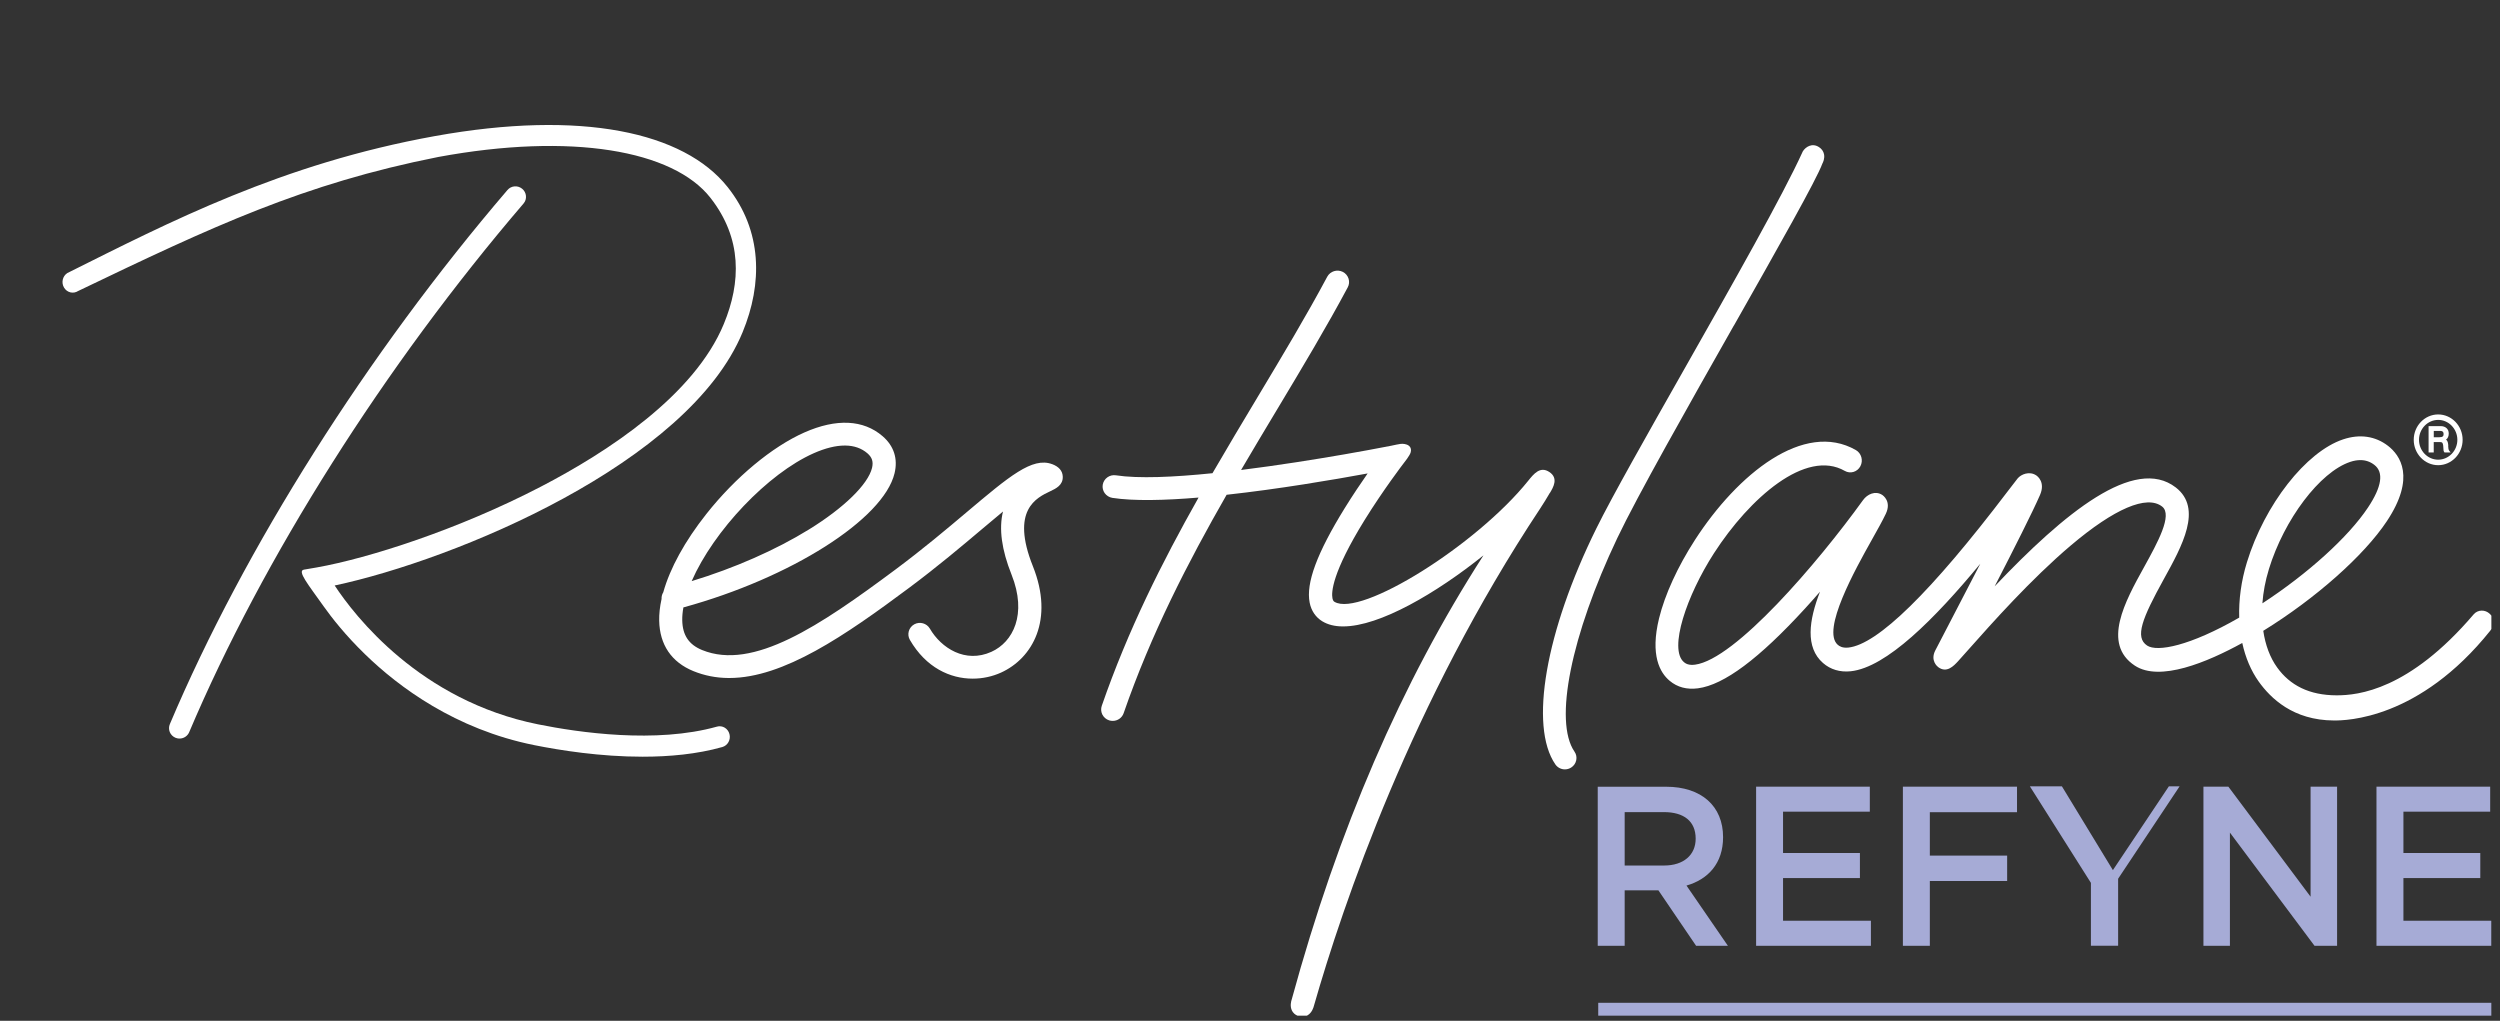
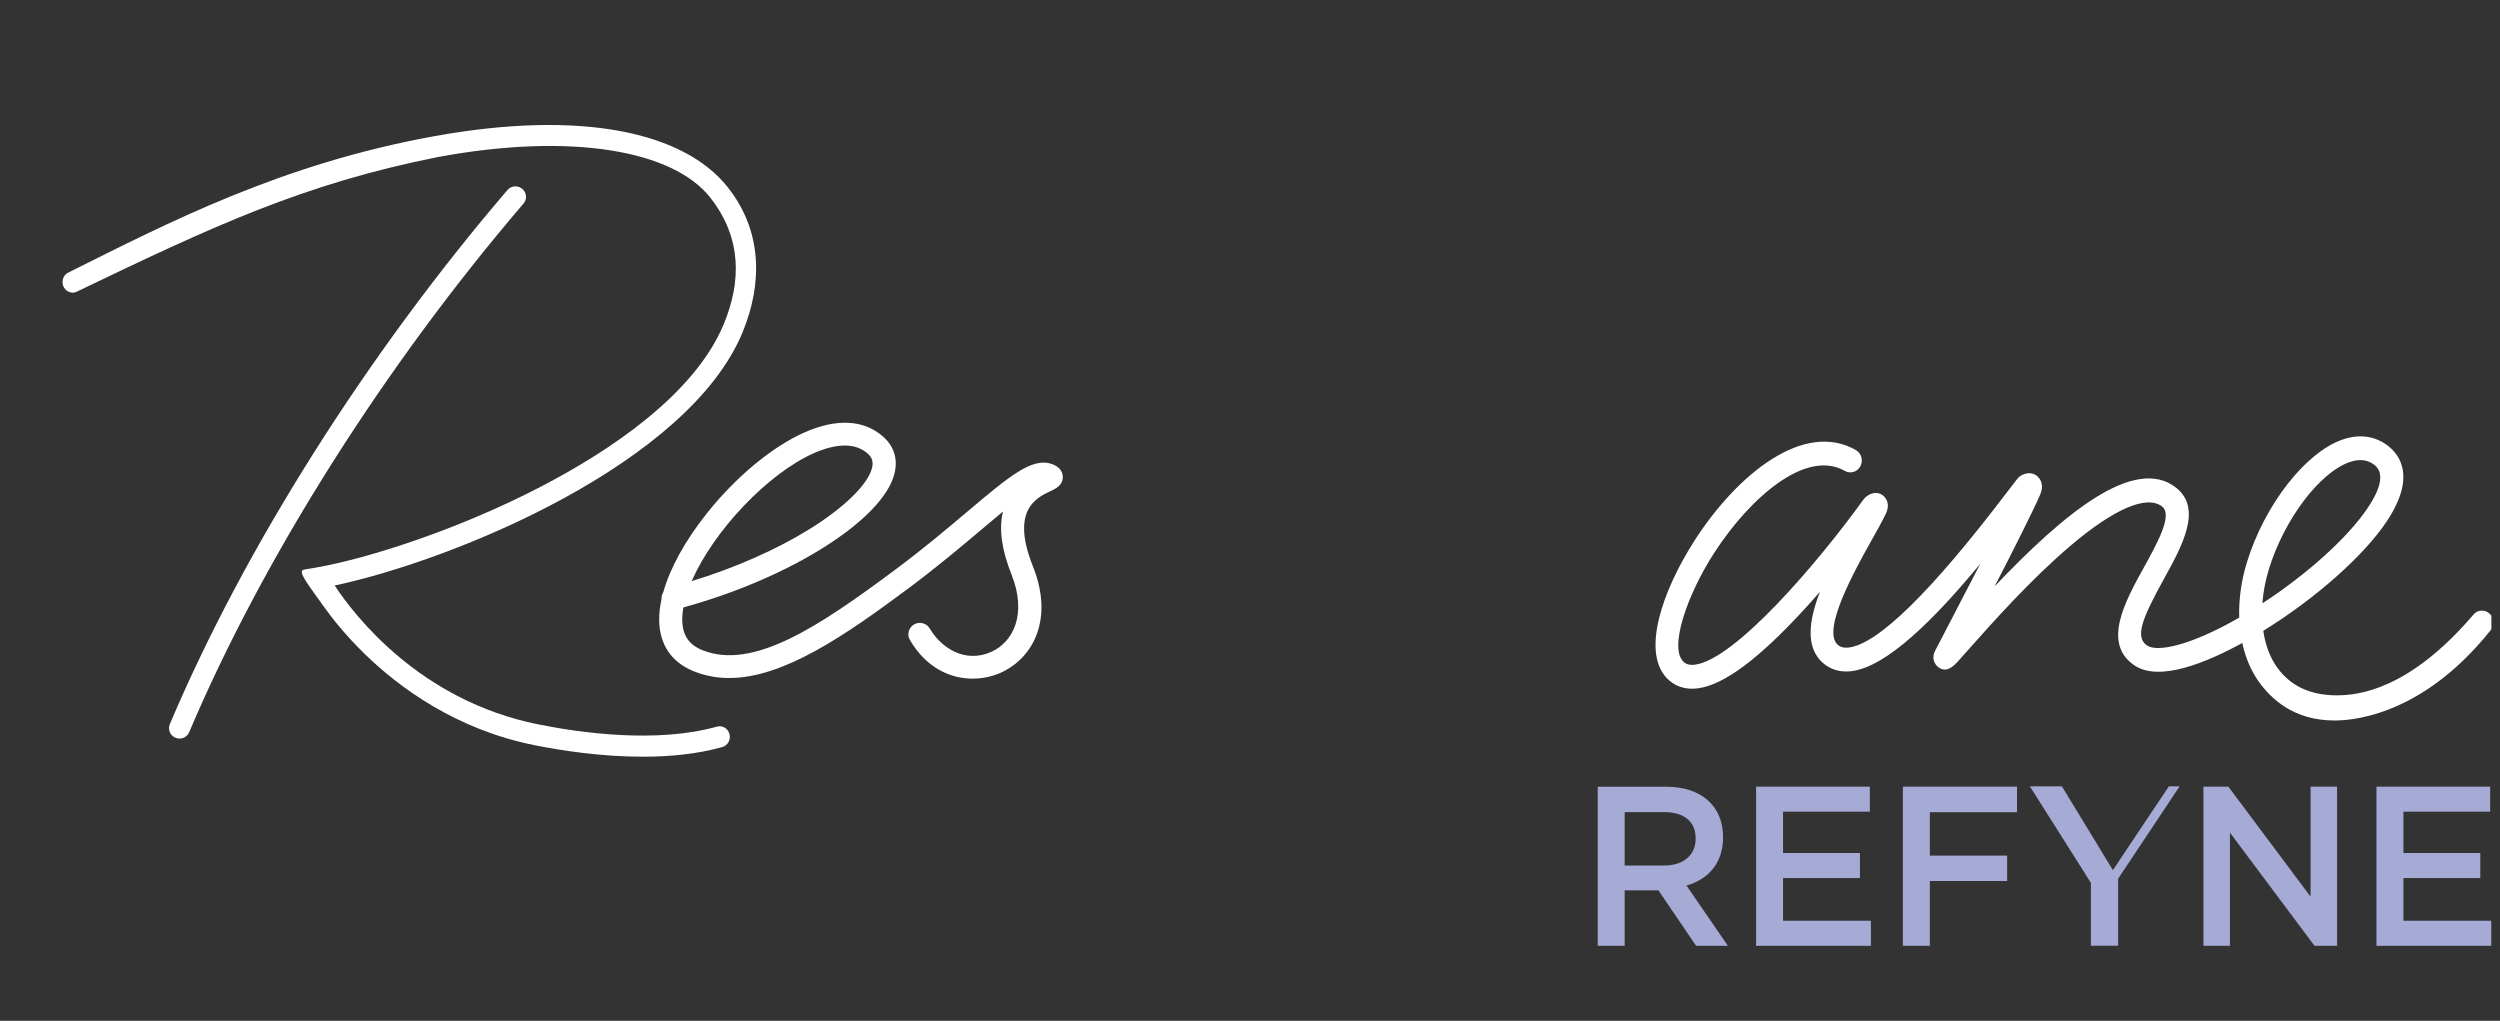
<svg xmlns="http://www.w3.org/2000/svg" width="120" height="49" viewBox="0 0 120 49" fill="none">
  <rect x="0" y="0" width="120" height="49" fill="#333333" stroke="none" />
  <g clip-path="url(#clip0_6739_100094)">
    <path d="M50.5 22.279C49.553 21.924 48.438 22.867 46.409 24.578C45.424 25.409 44.306 26.352 42.972 27.345C39.347 30.044 36.148 32.198 33.704 31.203C33.065 30.943 32.761 30.49 32.748 29.775C32.744 29.584 32.763 29.377 32.803 29.156C37.965 27.741 42.407 24.925 42.938 22.718C43.107 22.02 42.908 21.404 42.364 20.936C41.443 20.142 40.146 20.08 38.615 20.756C37.059 21.445 35.298 22.909 33.902 24.674C32.877 25.971 32.162 27.268 31.837 28.43C31.776 28.526 31.749 28.64 31.755 28.751C31.673 29.119 31.635 29.468 31.641 29.79C31.662 30.947 32.232 31.785 33.284 32.214C33.809 32.428 34.372 32.54 34.961 32.544C34.975 32.544 34.992 32.544 35.007 32.544C37.611 32.544 40.574 30.499 43.636 28.217C44.998 27.202 46.179 26.205 47.128 25.404C47.468 25.118 47.816 24.825 48.144 24.553C47.94 25.372 48.077 26.387 48.553 27.579C49.317 29.492 48.619 30.82 47.59 31.286C46.335 31.855 45.177 31.107 44.633 30.173C44.484 29.917 44.151 29.823 43.889 29.965C43.756 30.037 43.661 30.157 43.621 30.302C43.583 30.444 43.602 30.591 43.676 30.718C44.45 32.05 45.61 32.575 46.689 32.575C47.174 32.575 47.64 32.47 48.05 32.284C49.553 31.601 50.61 29.759 49.578 27.178C48.501 24.481 49.749 23.893 50.42 23.576C50.679 23.453 51.033 23.287 51.012 22.871C51 22.598 50.825 22.397 50.492 22.274M39.062 21.754C39.612 21.511 40.112 21.386 40.549 21.386C40.557 21.386 40.563 21.386 40.572 21.386C40.996 21.39 41.352 21.515 41.635 21.758C41.862 21.955 41.928 22.163 41.858 22.458C41.668 23.248 40.509 24.378 38.832 25.413C37.238 26.397 35.252 27.27 33.2 27.894C34.256 25.477 36.856 22.729 39.062 21.754" fill="white" />
    <path d="M25.246 9.401C25.233 9.266 25.166 9.141 25.058 9.056C24.843 8.885 24.535 8.913 24.358 9.121C17.627 16.98 11.721 26.325 8.153 34.757C8.102 34.878 8.1 35.013 8.148 35.136C8.199 35.263 8.302 35.365 8.431 35.416C8.484 35.435 8.539 35.449 8.593 35.451C8.602 35.451 8.61 35.451 8.619 35.451C8.819 35.451 9.002 35.33 9.08 35.147C12.613 26.804 18.462 17.554 25.13 9.769C25.219 9.666 25.259 9.537 25.246 9.401Z" fill="white" />
-     <path d="M74.397 23.659C74.555 23.395 74.82 22.953 74.367 22.655C73.926 22.364 73.621 22.745 73.353 23.078C70.869 26.168 65.308 29.644 64.055 28.887C64.032 28.874 63.983 28.843 63.958 28.719C63.901 28.432 63.937 27.494 65.498 24.967C66.392 23.522 67.349 22.27 67.36 22.257C67.41 22.192 67.672 21.87 67.714 21.708C67.773 21.481 67.617 21.389 67.617 21.389C67.516 21.312 67.341 21.291 67.22 21.308C67.052 21.334 67.024 21.345 66.83 21.384C66.816 21.387 66.805 21.389 66.801 21.391C66.048 21.538 65.282 21.678 64.506 21.813C63.155 22.047 61.36 22.336 59.572 22.559C60.156 21.564 60.744 20.58 61.331 19.604C62.537 17.594 63.676 15.693 64.692 13.792C64.762 13.663 64.774 13.517 64.732 13.379C64.688 13.236 64.585 13.114 64.45 13.048C64.182 12.915 63.851 13.02 63.709 13.28C62.708 15.155 61.575 17.04 60.373 19.046C59.65 20.254 58.918 21.472 58.199 22.714C56.356 22.903 54.642 22.981 53.564 22.815C53.263 22.767 52.98 22.973 52.931 23.268C52.908 23.408 52.942 23.55 53.022 23.666C53.109 23.788 53.244 23.874 53.393 23.898C54.416 24.055 55.905 24.02 57.531 23.883C55.78 26.984 54.14 30.252 52.885 33.879C52.839 34.014 52.847 34.161 52.908 34.29C52.974 34.426 53.094 34.531 53.239 34.577C53.294 34.594 53.351 34.603 53.406 34.603H53.412C53.648 34.603 53.859 34.454 53.935 34.233C55.251 30.429 57.012 27.006 58.878 23.749C61.381 23.474 63.998 23.029 65.647 22.725C65.327 23.183 64.932 23.769 64.546 24.392C63.212 26.551 62.678 27.993 62.864 28.929C62.942 29.32 63.153 29.629 63.471 29.823C63.735 29.983 64.061 30.066 64.445 30.068C64.454 30.068 64.462 30.068 64.473 30.068C66.225 30.068 68.954 28.465 71.206 26.658C67.252 32.807 64.234 39.8 61.999 47.987C61.98 48.044 61.906 48.289 62.012 48.506C62.056 48.598 62.153 48.72 62.351 48.777C62.406 48.792 62.461 48.801 62.514 48.801C62.609 48.801 62.697 48.777 62.775 48.727C62.982 48.598 63.051 48.346 63.064 48.294C64.475 43.368 67.758 33.719 73.924 24.416C74.097 24.156 74.228 23.933 74.325 23.771L74.388 23.664L74.397 23.659Z" fill="white" />
-     <path d="M83.226 15.63C85.354 11.874 87.193 8.624 87.473 7.854C87.509 7.79 87.595 7.606 87.553 7.401C87.524 7.263 87.442 7.145 87.313 7.062C86.978 6.843 86.668 7.057 86.541 7.256L86.528 7.28C85.584 9.363 83.175 13.611 80.845 17.719C79.066 20.858 77.385 23.824 76.624 25.366C74.186 30.305 73.395 34.857 74.656 36.69C74.759 36.839 74.928 36.93 75.112 36.93H75.116C75.221 36.93 75.325 36.9 75.415 36.843C75.544 36.762 75.63 36.635 75.66 36.489C75.689 36.344 75.66 36.198 75.573 36.075C74.58 34.627 75.405 30.513 77.627 25.834C78.583 23.821 81.048 19.468 83.224 15.627" fill="white" />
    <path d="M119.512 29.467C119.291 29.251 118.934 29.255 118.734 29.491C115.638 33.122 113.192 33.378 112.157 33.376C110.837 33.374 109.915 32.89 109.304 32.039C108.96 31.563 108.736 30.957 108.637 30.279C111.151 28.728 113.475 26.667 114.571 25.014C115.967 22.912 115.204 21.851 114.626 21.402C114.015 20.93 113.268 20.823 112.469 21.09C110.687 21.684 108.703 24.22 107.853 26.987C107.577 27.884 107.456 28.791 107.482 29.646C105.118 31.007 103.547 31.309 103.062 30.987C102.459 30.589 102.823 29.684 103.863 27.798C104.742 26.208 105.738 24.408 104.439 23.399C102.461 21.866 99.099 24.607 95.744 28.144C96.689 26.309 97.564 24.578 97.921 23.758C98.184 23.15 97.809 22.863 97.731 22.813C97.41 22.603 97.012 22.765 96.847 22.964C96.75 23.082 96.584 23.301 96.354 23.603C92.695 28.419 90.124 30.937 88.718 31.084C88.435 31.112 88.294 31.02 88.212 30.95C87.417 30.255 89.059 27.319 89.848 25.91C90.122 25.421 90.359 24.998 90.519 24.662C90.801 24.069 90.388 23.782 90.34 23.752C90.013 23.544 89.631 23.721 89.426 24.005C87.237 27.041 83.286 31.65 81.362 31.904C81.061 31.943 80.918 31.856 80.835 31.788C80.078 31.16 80.968 28.575 82.271 26.554C83.984 23.9 86.681 21.534 88.549 22.603C88.815 22.756 89.15 22.656 89.298 22.38C89.445 22.105 89.348 21.757 89.083 21.604C86.592 20.177 83.408 22.743 81.356 25.919C80.525 27.208 79.914 28.542 79.635 29.679C79.203 31.449 79.673 32.287 80.146 32.68C80.515 32.989 80.972 33.109 81.502 33.039C82.752 32.875 84.435 31.619 86.645 29.205C86.89 28.938 87.128 28.669 87.36 28.402C86.824 29.78 86.647 31.075 87.503 31.823C87.862 32.138 88.321 32.274 88.832 32.221C90.542 32.042 92.864 29.708 95.055 27.059C94.403 28.325 93.695 29.688 93.083 30.858L92.897 31.215C92.64 31.709 92.997 31.994 93.037 32.024C93.444 32.326 93.781 31.961 93.984 31.742C94.123 31.591 94.314 31.377 94.555 31.103C95.578 29.951 97.484 27.803 99.397 26.184C101.493 24.41 103.049 23.745 103.781 24.314C104.3 24.716 103.561 26.05 102.91 27.23C102.005 28.866 100.881 30.9 102.471 31.95C103.667 32.739 105.942 31.79 107.629 30.863C107.781 31.563 108.047 32.195 108.42 32.718C108.983 33.503 110.059 34.577 112.034 34.583C112.608 34.586 116.119 34.54 119.535 30.27C119.729 30.027 119.733 29.679 119.512 29.463M108.903 27.33C109.641 24.924 111.355 22.658 112.806 22.172C112.981 22.113 113.146 22.085 113.3 22.085C113.549 22.085 113.77 22.161 113.968 22.314C114.43 22.671 114.329 23.36 113.664 24.36C112.724 25.775 110.775 27.538 108.595 28.96C108.633 28.428 108.736 27.877 108.905 27.328" fill="white" />
    <path d="M34.415 34.878C31.494 35.699 27.783 35.163 25.83 34.769C20.162 33.629 17.024 29.561 16.064 28.104C21.859 26.87 33.053 22.231 35.644 15.949C36.606 13.621 36.604 11.08 34.919 8.971C32.823 6.342 27.922 5.261 20.875 6.532C13.5 7.864 8.112 10.673 3.231 13.107C3.001 13.256 2.931 13.569 3.075 13.807C3.218 14.046 3.519 14.118 3.749 13.969C10.198 10.874 14.559 8.82 21.041 7.534C27.418 6.357 32.317 7.208 34.105 9.5C35.634 11.458 35.566 13.558 34.744 15.549C33.333 18.967 29.189 21.684 25.961 23.36C21.988 25.424 17.695 26.794 15.202 27.238C15.202 27.238 14.924 27.282 14.588 27.343C14.253 27.404 14.791 28.054 15.527 29.093C15.917 29.644 16.581 30.493 17.524 31.407C19.137 32.975 21.855 35.005 25.642 35.766C26.887 36.016 28.82 36.322 30.845 36.322C32.133 36.322 33.46 36.2 34.67 35.858C34.932 35.784 35.086 35.506 35.014 35.235C34.944 34.964 34.674 34.804 34.413 34.878" fill="white" />
-     <path d="M117.082 20.988H116.821V20.684H117.142C117.243 20.684 117.293 20.735 117.293 20.833C117.293 20.932 117.257 20.988 117.082 20.988ZM117.517 21.409C117.517 21.387 117.513 21.363 117.513 21.341C117.504 21.251 117.485 21.157 117.411 21.102C117.496 21.041 117.54 20.94 117.54 20.807C117.54 20.593 117.386 20.453 117.148 20.453H116.572V21.717H116.819V21.22H117.135C117.234 21.22 117.257 21.268 117.274 21.391C117.281 21.433 117.283 21.476 117.283 21.52C117.283 21.594 117.289 21.66 117.325 21.702L117.338 21.719H117.631L117.563 21.636C117.523 21.584 117.517 21.498 117.513 21.409M117.032 22.065C116.526 22.065 116.112 21.636 116.112 21.111C116.112 20.586 116.526 20.157 117.032 20.155C117.538 20.155 117.953 20.586 117.953 21.111C117.953 21.636 117.538 22.065 117.032 22.065ZM117.032 19.893C116.387 19.893 115.859 20.439 115.859 21.111C115.859 21.782 116.387 22.329 117.032 22.329C117.677 22.329 118.206 21.782 118.206 21.111C118.206 20.439 117.679 19.893 117.032 19.893" fill="white" />
-     <path d="M119.584 48.752H76.715V48.133H119.584V48.752ZM82.938 45.397L80.951 42.507C81.982 42.212 82.708 41.449 82.708 40.184C82.708 38.69 81.666 37.763 79.973 37.763H76.691V45.399H77.984V42.737H79.604L81.413 45.399H82.938V45.397ZM81.392 40.259C81.392 41.044 80.803 41.545 79.878 41.545H77.984V38.981H79.867C80.825 38.981 81.392 39.416 81.392 40.256V40.259ZM89.751 37.761H84.293V45.397H89.804V44.196H85.586V42.146H89.276V40.945H85.586V38.959H89.751V37.761V37.761ZM96.817 37.761H91.339V45.397H92.632V42.288H96.343V41.068H92.632V38.986H96.817V37.765V37.761ZM110.906 43.039L106.963 37.761H105.765V45.397H107.036V39.965L111.096 45.397H112.18V37.761H110.908V43.039H110.906ZM119.529 37.761H114.071V45.397H119.581V44.196H115.364V42.146H119.054V40.945H115.364V38.959H119.529V37.761V37.761ZM104.62 37.745H104.105L101.419 41.766L98.972 37.745H97.435L100.364 42.378V45.395H101.67V42.179L104.62 37.745V37.745Z" fill="#A6ABD6" />
+     <path d="M119.584 48.752H76.715H119.584V48.752ZM82.938 45.397L80.951 42.507C81.982 42.212 82.708 41.449 82.708 40.184C82.708 38.69 81.666 37.763 79.973 37.763H76.691V45.399H77.984V42.737H79.604L81.413 45.399H82.938V45.397ZM81.392 40.259C81.392 41.044 80.803 41.545 79.878 41.545H77.984V38.981H79.867C80.825 38.981 81.392 39.416 81.392 40.256V40.259ZM89.751 37.761H84.293V45.397H89.804V44.196H85.586V42.146H89.276V40.945H85.586V38.959H89.751V37.761V37.761ZM96.817 37.761H91.339V45.397H92.632V42.288H96.343V41.068H92.632V38.986H96.817V37.765V37.761ZM110.906 43.039L106.963 37.761H105.765V45.397H107.036V39.965L111.096 45.397H112.18V37.761H110.908V43.039H110.906ZM119.529 37.761H114.071V45.397H119.581V44.196H115.364V42.146H119.054V40.945H115.364V38.959H119.529V37.761V37.761ZM104.62 37.745H104.105L101.419 41.766L98.972 37.745H97.435L100.364 42.378V45.395H101.67V42.179L104.62 37.745V37.745Z" fill="#A6ABD6" />
  </g>
  <defs>
    <clipPath id="clip0_6739_100094">
      <rect width="119.531" height="48.752" fill="white" transform="translate(0.055)" />
    </clipPath>
  </defs>
</svg>